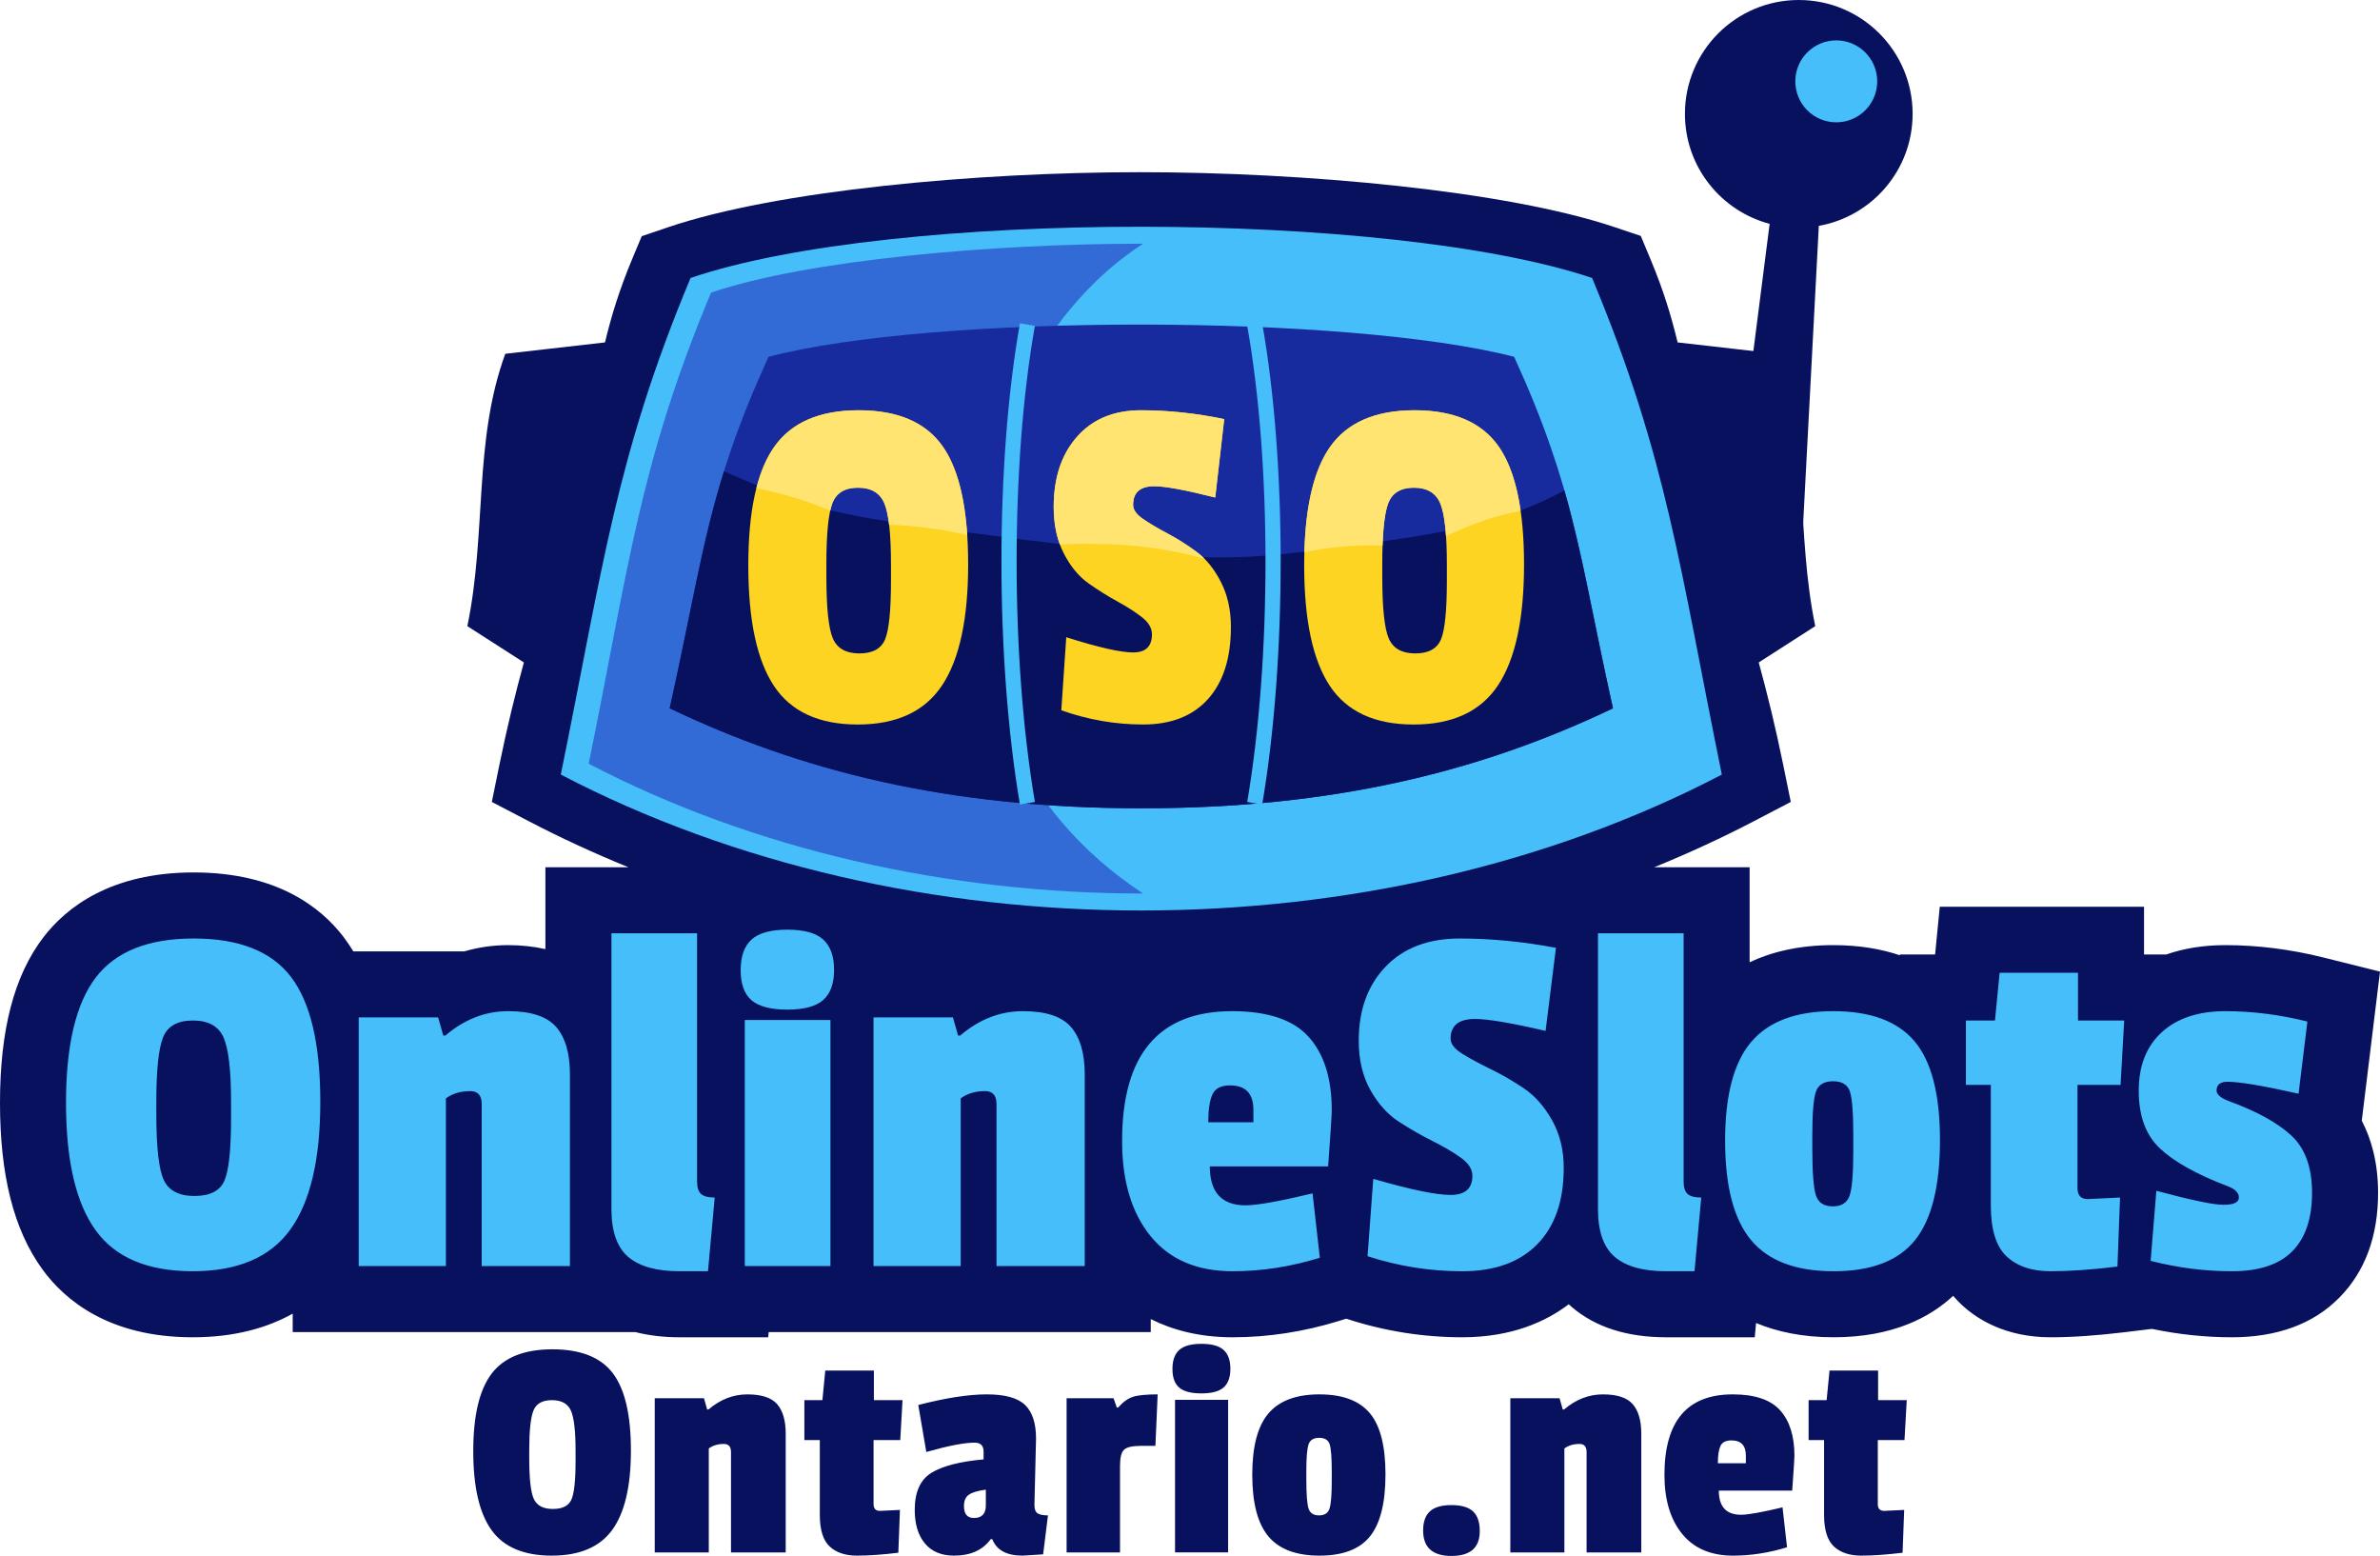
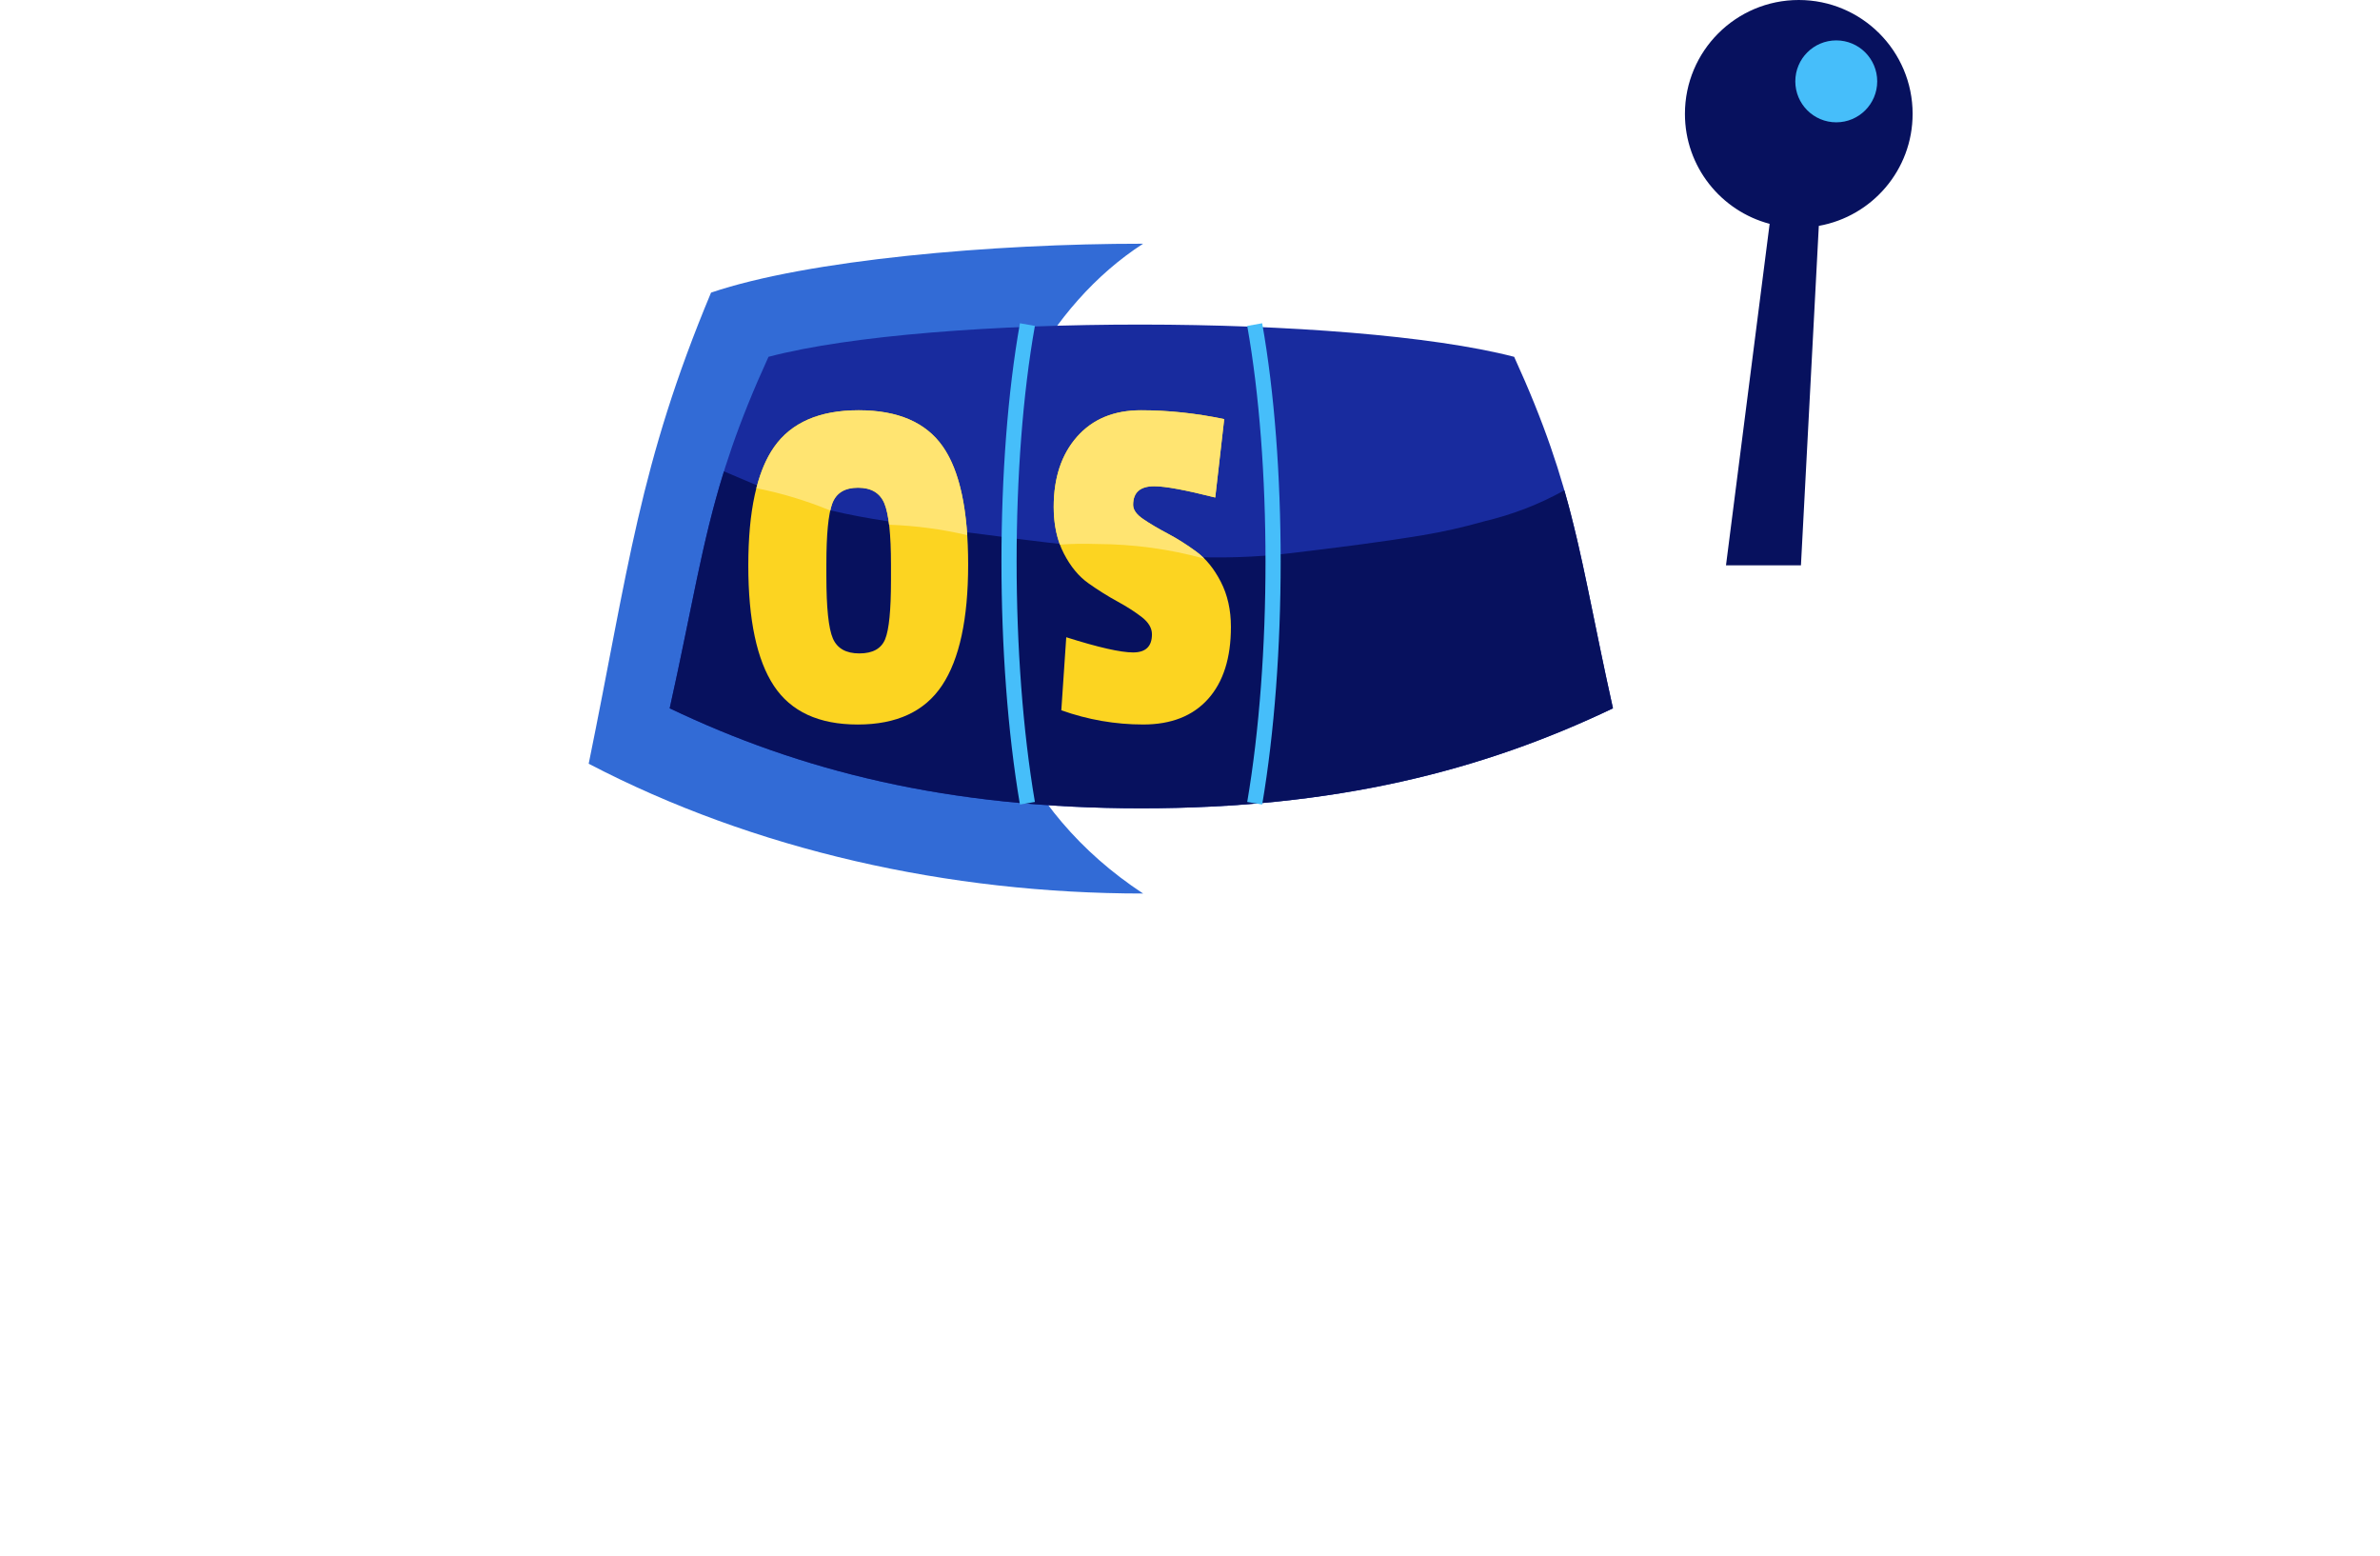
<svg xmlns="http://www.w3.org/2000/svg" id="Layer_2" data-name="Layer 2" viewBox="0 0 360.525 235.631">
  <defs>
    <style>
      .cls-1, .cls-2 {
        fill: #07115e;
      }

      .cls-1, .cls-3, .cls-4, .cls-5 {
        fill-rule: evenodd;
      }

      .cls-6, .cls-5 {
        fill: #46befa;
      }

      .cls-7 {
        fill: #ffe471;
      }

      .cls-8 {
        fill: #fcd421;
      }

      .cls-3 {
        fill: #182b9e;
      }

      .cls-4 {
        fill: #326bd6;
      }
    </style>
  </defs>
  <g id="LOGO">
    <g>
-       <path class="cls-2" d="M156.696,227.93l.244-10.09c0-2.307-.553-3.997-1.657-5.069-1.105-1.072-3.039-1.608-5.8-1.608-2.763,0-6.223.536-10.382,1.608l1.218,7.117c3.315-.942,5.752-1.414,7.312-1.414.91,0,1.365.455,1.365,1.365v1.169c-3.607.326-6.248,1.008-7.921,2.047-1.674,1.041-2.51,2.909-2.51,5.605,0,2.145.512,3.835,1.535,5.069,1.024,1.235,2.494,1.853,4.412,1.853,2.501,0,4.354-.829,5.557-2.486h.244c.649,1.658,2.177,2.486,4.582,2.486.195,0,1.234-.066,3.12-.195l.731-5.898c-.748,0-1.276-.105-1.584-.317-.309-.211-.463-.625-.463-1.243ZM149.336,227.979c0,1.267-.602,1.901-1.803,1.901-1.008,0-1.511-.601-1.511-1.804,0-.812.251-1.389.755-1.73.503-.341,1.357-.593,2.559-.756v2.389ZM177.996,235.095h8.042v-23.104h-8.042v23.104ZM169.369,213.161h-.195l-.488-1.413h-7.116v23.348h8.091v-13.112c0-1.234.203-2.047.609-2.437.406-.39,1.243-.585,2.51-.585h2.242l.341-7.799c-1.723,0-2.966.122-3.729.365-.764.244-1.52.789-2.267,1.633ZM83.68,204.338c-4.258,0-7.32,1.219-9.188,3.656s-2.803,6.361-2.803,11.771.926,9.4,2.778,11.966c1.853,2.567,4.891,3.851,9.115,3.851,4.224,0,7.279-1.299,9.164-3.9,1.884-2.599,2.827-6.604,2.827-12.015s-.918-9.317-2.754-11.723c-1.836-2.404-4.883-3.607-9.139-3.607ZM87.189,221.252c0,2.957-.212,4.907-.634,5.849-.422.943-1.357,1.414-2.803,1.414-1.446,0-2.405-.495-2.876-1.487-.471-.991-.707-3.062-.707-6.215v-1.17c0-2.957.211-4.963.634-6.02.422-1.056,1.356-1.584,2.803-1.584,1.445,0,2.404.529,2.875,1.584.471,1.056.707,3.079.707,6.068v1.56ZM132.374,207.555h-7.36l-.438,4.484h-2.729v6.044h2.339v11.309c0,2.275.495,3.875,1.487,4.801.991.926,2.372,1.389,4.143,1.389,1.771,0,3.858-.146,6.264-.439l.244-6.483c-1.95.098-2.957.146-3.022.146-.65,0-.975-.341-.975-1.024v-9.7h4.046l.341-6.044h-4.338v-4.484ZM113.218,211.163c-2.145,0-4.111.764-5.898,2.291h-.195l-.487-1.706h-7.458v23.348h8.189v-15.744c.617-.455,1.381-.682,2.291-.682.715,0,1.073.407,1.073,1.219v15.208h8.286v-17.986c0-1.981-.431-3.468-1.292-4.46-.861-.991-2.364-1.486-4.509-1.486ZM262.466,211.163c-6.89,0-10.334,4.062-10.334,12.186,0,3.77.894,6.751,2.681,8.944,1.787,2.193,4.354,3.291,7.701,3.291,2.729,0,5.459-.423,8.189-1.268l-.683-6.044c-3.12.748-5.215,1.121-6.288,1.121-2.242,0-3.363-1.219-3.363-3.656h11.113c.227-3.12.341-4.875.341-5.265,0-2.989-.724-5.289-2.169-6.897-1.446-1.608-3.843-2.413-7.19-2.413ZM264.465,221.593h-4.241c0-1.17.129-2.039.39-2.607.26-.568.812-.853,1.657-.853,1.462,0,2.193.764,2.193,2.291v1.17ZM284.498,207.555h-7.36l-.439,4.484h-2.729v6.044h2.34v11.309c0,2.275.495,3.875,1.486,4.801.991.926,2.372,1.389,4.144,1.389,1.771,0,3.858-.146,6.264-.439l.243-6.483c-1.949.098-2.957.146-3.022.146-.65,0-.975-.341-.975-1.024v-9.7h4.045l.341-6.044h-4.338v-4.484ZM181.993,203.51c-1.56,0-2.681.309-3.363.926-.683.617-1.024,1.576-1.024,2.875,0,1.3.341,2.242,1.024,2.827.682.585,1.803.877,3.363.877,1.56,0,2.681-.3,3.363-.902.682-.601,1.023-1.543,1.023-2.827,0-1.283-.341-2.234-1.023-2.851-.683-.617-1.804-.926-3.363-.926ZM360.525,147.144l-8.575-2.143c-4.968-1.241-9.962-1.871-14.846-1.871-3.268,0-6.258.477-8.959,1.415h-3.366v-7.232h-30.94l-.708,7.232h-5.333v.125c-2.774-.94-6.1-1.541-10.085-1.541-5.297,0-9.446,1.069-12.679,2.593v-14.385h-14.456c5.154-2.103,10.195-4.417,15.085-6.968l5.606-2.925-1.136-5.563c-1.195-5.852-2.427-10.841-3.719-15.562,2.854-1.832,5.708-3.664,8.562-5.497-2.932-14.138-.918-28.072-5.745-41.246-5.036-.573-10.07-1.147-15.105-1.722-.929-3.878-2.153-7.929-4.094-12.569l-1.489-3.56-4.016-1.346c-16.461-5.519-46.957-8.304-71.861-8.304-24.734,0-55.036,2.762-71.46,8.336l-3.997,1.356-1.471,3.518c-1.941,4.641-3.165,8.691-4.094,12.569-5.035.574-10.069,1.148-15.104,1.722-4.827,13.174-2.813,27.108-5.745,41.246,2.854,1.832,5.708,3.664,8.561,5.496-1.292,4.721-2.524,9.71-3.719,15.563l-1.136,5.563,5.606,2.925c4.89,2.551,9.932,4.865,15.086,6.968h-12.575v12.396c-1.737-.387-3.608-.604-5.644-.604-2.26,0-4.479.319-6.621.943h-16.836c-.465-.77-.962-1.505-1.495-2.202-3.396-4.447-10.089-9.748-22.688-9.748-12.59,0-19.324,5.335-22.754,9.811C2.154,147.714 0,155.914 0,167.006 0,177.989,2.084,186.216,6.371,192.157c3.41,4.726,10.135,10.359,22.811,10.359,6.487,0,11.418-1.491,15.156-3.58v2.794h51.906c2.038.514,4.259.786,6.677.786h13.45l.072-.786h57.874v-1.97c3.236,1.625,7.308,2.756,12.405,2.756,5.384,0,10.822-.838,16.163-2.491l1.046-.324.132.043c5.646,1.839,11.515,2.771,17.444,2.771,7.53,0,12.711-2.398,16.122-4.998.178.165.354.321.529.469,3.551,3.005,8.33,4.528,14.204,4.528h13.45l.198-2.16c3.088,1.293,6.947,2.16,11.743,2.16,9.003,0,14.657-3.055,18.115-6.276.398.471.822.919,1.274,1.342,2.409,2.251,6.708,4.935,13.511,4.935,3.244,0,7.049-.263,11.309-.781l4.021-.489c4.015.838,8.074,1.27,12.105,1.27,6.868,0,12.344-2.019,16.275-6.001,3.896-3.946,5.871-9.286,5.871-15.87,0-4.614-1.044-8.191-2.47-10.926l2.761-22.576ZM196.777,128.154h-47.778c-18.773-2.305-37.021-7.337-53.559-15.119,2.81-13.319,5.814-20.604,9.267-32.751,3.598-12.659,2.357-19.581,7.266-31.73,14.168-3.978,39.993-5.952,60.696-5.952,20.823,0,46.835,2.009,61.149,5.99,4.902,12.137,3.656,19.046,7.25,31.692,3.453,12.147,6.457,19.433,9.267,32.751-16.537,7.782-34.786,12.814-53.559,15.119ZM199.857,211.163c-3.494,0-6.061.959-7.702,2.875-1.641,1.918-2.461,5.013-2.461,9.286,0,4.273.812,7.385,2.437,9.334,1.625,1.95,4.208,2.925,7.75,2.925,3.542,0,6.093-.975,7.653-2.925,1.56-1.95,2.34-5.077,2.34-9.383,0-4.305-.797-7.4-2.389-9.285-1.592-1.884-4.135-2.827-7.628-2.827ZM201.734,224.274c0,2.113-.114,3.509-.341,4.192-.228.683-.755,1.023-1.584,1.023s-1.357-.341-1.584-1.023c-.228-.683-.341-2.177-.341-4.484v-1.17c0-2.079.113-3.444.341-4.094.227-.65.763-.975,1.609-.975.844,0,1.372.325,1.584.975.211.65.317,2.031.317,4.143v1.414ZM242.823,211.163c-2.145,0-4.111.764-5.898,2.291h-.195l-.487-1.706h-7.458v23.348h8.189v-15.744c.617-.455,1.381-.682,2.291-.682.714,0,1.072.407,1.072,1.219v15.208h8.286v-17.986c0-1.981-.431-3.468-1.292-4.46-.861-.991-2.364-1.486-4.509-1.486ZM219.866,227.93c-1.495,0-2.583.317-3.266.95-.682.634-1.023,1.601-1.023,2.9,0,2.567,1.429,3.851,4.29,3.851,2.859,0,4.289-1.25,4.289-3.753,0-1.365-.341-2.364-1.023-2.998-.683-.633-1.771-.95-3.266-.95Z" />
-       <path class="cls-6" d="M29.339,142.124c-6.866,0-11.806,1.965-14.819,5.896-3.014,3.931-4.52,10.259-4.52,18.985s1.494,15.16,4.481,19.3c2.987,4.141,7.887,6.21,14.701,6.21,6.812,0,11.739-2.096,14.779-6.289,3.039-4.192,4.56-10.652,4.56-19.378s-1.481-15.027-4.441-18.907c-2.961-3.878-7.875-5.817-14.74-5.817ZM34.999,169.404c0,4.77-.341,7.914-1.022,9.434-.682,1.521-2.189,2.28-4.52,2.28-2.333,0-3.879-.798-4.638-2.398-.761-1.598-1.14-4.939-1.14-10.023v-1.887c0-4.769.34-8.005,1.022-9.709.681-1.703,2.188-2.555,4.521-2.555,2.331,0,3.878.853,4.638,2.555.759,1.704,1.14,4.966,1.14,9.788v2.516ZM76.979,153.13c-3.459,0-6.63,1.232-9.512,3.695h-.314l-.786-2.751h-12.028v37.656h13.207v-25.393c.995-.733,2.227-1.101,3.695-1.101,1.152,0,1.729.656,1.729,1.966v24.527h13.364v-29.009c0-3.196-.695-5.594-2.083-7.193-1.39-1.598-3.813-2.398-7.272-2.398ZM105.594,178.916v-37.578h-12.972v41.744c0,3.407.852,5.831,2.555,7.271,1.703,1.441,4.285,2.162,7.744,2.162h4.324l1.022-11.163c-.997,0-1.69-.183-2.083-.55-.393-.366-.589-.995-.589-1.887ZM112.825,191.73h12.971v-37.263h-12.971v37.263ZM119.272,140.788c-2.516,0-4.324.499-5.424,1.494-1.101.996-1.651,2.543-1.651,4.638,0,2.097.55,3.616,1.651,4.56s2.909,1.415,5.424,1.415,4.324-.484,5.424-1.454c1.101-.969,1.651-2.489,1.651-4.56,0-2.07-.55-3.603-1.651-4.599-1.101-.995-2.909-1.494-5.424-1.494ZM154.962,153.13c-3.459,0-6.63,1.232-9.512,3.695h-.314l-.786-2.751h-12.028v37.656h13.207v-25.393c.995-.733,2.227-1.101,3.695-1.101,1.152,0,1.729.656,1.729,1.966v24.527h13.364v-29.009c0-3.196-.695-5.594-2.083-7.193-1.389-1.598-3.813-2.398-7.272-2.398ZM186.643,153.13c-11.111,0-16.666,6.552-16.666,19.654,0,6.08,1.441,10.888,4.324,14.425,2.882,3.538,7.022,5.307,12.421,5.307,4.402,0,8.805-.682,13.207-2.044l-1.101-9.748c-5.031,1.206-8.412,1.808-10.141,1.808-3.616,0-5.424-1.965-5.424-5.896h17.924c.366-5.031.55-7.861.55-8.49,0-4.821-1.167-8.53-3.498-11.124-2.333-2.594-6.198-3.892-11.596-3.892ZM189.866,169.954h-6.839c0-1.887.209-3.289.629-4.206.419-.916,1.31-1.376,2.673-1.376,2.358,0,3.538,1.232,3.538,3.695v1.887ZM230.823,164.805c-1.678-1.126-3.355-2.096-5.032-2.909-1.678-.812-3.105-1.584-4.284-2.319-1.179-.733-1.769-1.494-1.769-2.28,0-1.991,1.231-2.987,3.695-2.987,1.938,0,5.503.603,10.692,1.808l1.572-12.578c-4.98-.943-9.84-1.415-14.583-1.415-4.744,0-8.478,1.415-11.203,4.245-2.726,2.83-4.088,6.578-4.088,11.242,0,2.883.59,5.373,1.769,7.468,1.179,2.097,2.62,3.695,4.324,4.796,1.702,1.101,3.393,2.071,5.07,2.909,1.677.839,3.105,1.678,4.285,2.516,1.179.839,1.769,1.756,1.769,2.751,0,1.939-1.101,2.909-3.302,2.909s-6.106-.812-11.713-2.437l-.865,11.713c4.664,1.52,9.446,2.28,14.347,2.28,4.9,0,8.687-1.362,11.36-4.088,2.673-2.725,4.009-6.577,4.009-11.556,0-2.725-.59-5.136-1.769-7.232-1.179-2.096-2.608-3.708-4.284-4.835ZM255.035,178.916v-37.578h-12.972v41.744c0,3.407.852,5.831,2.555,7.271,1.703,1.441,4.285,2.162,7.744,2.162h4.324l1.022-11.163c-.997,0-1.69-.183-2.083-.55-.393-.366-.589-.995-.589-1.887ZM277.714,153.13c-5.634,0-9.775,1.546-12.421,4.638-2.647,3.093-3.97,8.085-3.97,14.976,0,6.892,1.309,11.91,3.931,15.055,2.62,3.145,6.787,4.717,12.5,4.717,5.712,0,9.827-1.572,12.342-4.717s3.773-8.188,3.773-15.133c0-6.944-1.285-11.936-3.852-14.976-2.568-3.039-6.67-4.56-12.303-4.56ZM280.74,174.278c0,3.407-.184,5.66-.55,6.761-.367,1.101-1.219,1.651-2.555,1.651s-2.188-.55-2.555-1.651c-.367-1.101-.55-3.511-.55-7.232v-1.887c0-3.354.183-5.555.55-6.604.366-1.047,1.231-1.572,2.594-1.572,1.362,0,2.213.525,2.555,1.572.34,1.049.511,3.276.511,6.683v2.28ZM314.779,147.313h-11.871l-.708,7.232h-4.402v9.748h3.773v18.239c0,3.669.798,6.25,2.397,7.743,1.598,1.494,3.825,2.241,6.683,2.241,2.855,0,6.223-.236,10.102-.708l.393-10.456c-3.145.157-4.77.236-4.874.236-1.049,0-1.572-.55-1.572-1.651v-15.645h6.525l.55-9.748h-6.997v-7.232ZM347.049,171.919c-2.123-1.938-5.281-3.668-9.473-5.189-1.206-.472-1.808-.995-1.808-1.572,0-.89.55-1.336,1.651-1.336,1.834,0,5.424.604,10.77,1.808l1.337-10.927c-4.194-1.048-8.334-1.572-12.421-1.572s-7.299,1.062-9.63,3.184c-2.333,2.123-3.499,5.084-3.499,8.883,0,3.8,1.074,6.709,3.223,8.726,2.148,2.018,5.555,3.918,10.22,5.7,1.152.42,1.729.996,1.729,1.729,0,.734-.773,1.101-2.319,1.101-1.546,0-4.94-.708-10.181-2.123l-.865,10.613c4.088,1.048,8.188,1.572,12.303,1.572,4.114,0,7.166-1.008,9.158-3.027,1.991-2.017,2.988-4.965,2.988-8.844,0-3.878-1.062-6.787-3.184-8.726Z" />
-       <path class="cls-5" d="M104.608,42.094c-11.414,27.292-13.331,44.227-19.657,75.208,52.599,27.442,123.277,27.442,175.875,0-6.326-30.982-8.243-47.916-19.657-75.208-30.655-10.277-105.907-10.403-136.561,0h0Z" />
      <path class="cls-4" d="M107.709,44.314c-10.901,26.065-12.491,41.757-18.533,71.345,25.116,13.103,54.549,19.655,83.982,19.655-38.599-25.357-28.787-79.84,0-98.406-22.732-.015-50.812,2.439-65.449,7.406h0Z" />
      <path class="cls-3" d="M116.411,54.037c-9.274,20.309-9.828,30.174-14.968,53.228,19.778,9.451,42.026,15.143,71.445,15.143s51.667-5.692,71.445-15.143c-5.14-23.054-5.694-32.919-14.967-53.228-24.911-6.46-88.044-6.563-112.954,0h0Z" />
      <path class="cls-1" d="M224.783,78.963c-3.033.863-6.111,1.561-9.222,2.08-6.655,1.11-13.362,1.923-20.058,2.73-1.323.16-2.65.288-3.98.388-2.715.203-5.439.282-8.162.253-2.697-.028-5.393-.162-8.082-.379-1.367-.111-2.733-.243-4.096-.395-2.357-.262-4.712-.555-7.066-.864-1.882-.216-3.764-.421-5.646-.639-1.353-.157-2.705-.32-4.056-.495-6.749-.878-13.511-1.713-20.239-2.746-2.777-.427-5.545-.932-8.278-1.586-2.598-.621-5.17-1.375-7.654-2.36-2.877-1.14-5.732-2.347-8.581-3.567-3.373,10.793-4.754,20.341-8.219,35.882,19.778,9.451,42.026,15.143,71.445,15.143s51.667-5.693,71.445-15.143c-3.155-14.153-4.583-23.336-7.36-33.015-3.754,2.101-7.816,3.673-12.19,4.713Z" />
      <path class="cls-1" d="M289.726,17.245c0-9.524-7.721-17.245-17.245-17.245-9.524,0-17.245,7.721-17.245,17.245,0,7.996,5.449,14.7,12.83,16.653l-6.611,51.716h11.354l2.708-51.408c8.073-1.437,14.208-8.475,14.208-16.961Z" />
      <path class="cls-5" d="M278.159,6.117c3.427,0,6.204,2.778,6.204,6.204,0,3.426-2.777,6.204-6.204,6.204s-6.204-2.778-6.204-6.204c0-3.427,2.778-6.204,6.204-6.204h0Z" />
-       <path class="cls-8" d="M201.467,67.697c2.605-3.712,6.876-5.568,12.812-5.568,5.936,0,10.184,1.832,12.744,5.494,2.559,3.663,3.84,9.614,3.84,17.856s-1.315,14.342-3.942,18.301c-2.629,3.961-6.888,5.94-12.778,5.94-5.891,0-10.127-1.955-12.71-5.865-2.583-3.909-3.874-9.986-3.874-18.227s1.302-14.218,3.908-17.93ZM218.188,76.272c-.657-1.608-1.994-2.413-4.01-2.413-2.017,0-3.32.805-3.908,2.413-.589,1.609-.884,4.666-.884,9.169v1.782c0,4.802.328,7.957.986,9.466.656,1.51,1.993,2.264,4.01,2.264,2.016,0,3.319-.717,3.908-2.153.588-1.435.884-4.405.884-8.909v-2.376c0-4.553-.329-7.634-.986-9.243Z" />
      <path class="cls-8" d="M117.261,67.697c2.605-3.712,6.876-5.568,12.812-5.568,5.936,0,10.184,1.832,12.744,5.494,2.559,3.663,3.84,9.614,3.84,17.856s-1.315,14.342-3.942,18.301c-2.629,3.961-6.888,5.94-12.778,5.94-5.891,0-10.127-1.955-12.71-5.865-2.583-3.909-3.874-9.986-3.874-18.227s1.302-14.218,3.908-17.93ZM133.982,76.272c-.657-1.608-1.994-2.413-4.01-2.413-2.017,0-3.32.805-3.908,2.413-.589,1.609-.884,4.666-.884,9.169v1.782c0,4.802.328,7.957.986,9.466.656,1.51,1.993,2.264,4.01,2.264,2.016,0,3.319-.717,3.908-2.153.588-1.435.884-4.405.884-8.909v-2.376c0-4.553-.329-7.634-.986-9.243Z" />
      <path class="cls-8" d="M163.15,66.138c2.356-2.673,5.584-4.009,9.686-4.009,4.1,0,8.303.445,12.608,1.336l-1.359,11.879c-4.486-1.138-7.568-1.708-9.244-1.708-2.13,0-3.195.941-3.195,2.821,0,.742.51,1.46,1.529,2.153,1.02.694,2.254,1.423,3.704,2.19,1.45.768,2.899,1.683,4.35,2.747,1.45,1.065,2.685,2.587,3.704,4.566,1.02,1.98,1.529,4.257,1.529,6.83,0,4.703-1.155,8.341-3.466,10.914-2.311,2.574-5.585,3.861-9.822,3.861-4.237,0-8.372-.718-12.405-2.153l.748-11.062c4.848,1.535,8.224,2.302,10.128,2.302s2.855-.915,2.855-2.747c0-.94-.51-1.806-1.529-2.599-1.02-.791-2.255-1.583-3.704-2.376-1.451-.791-2.912-1.708-4.384-2.747-1.473-1.039-2.719-2.549-3.738-4.529-1.02-1.979-1.529-4.33-1.529-7.053,0-4.405,1.178-7.944,3.534-10.617Z" />
-       <path class="cls-7" d="M209.431,82.626c.103-2.988.382-5.106.839-6.354.588-1.608,1.891-2.413,3.908-2.413,2.016,0,3.353.805,4.01,2.413.423,1.038.71,2.689.861,4.951,3.628-1.802,7.394-3.098,11.298-3.886-.595-4.156-1.702-7.395-3.323-9.715-2.561-3.662-6.809-5.494-12.744-5.494-5.937,0-10.207,1.856-12.812,5.568-2.393,3.408-3.685,8.727-3.881,15.952,3.815-.829,7.763-1.17,11.844-1.024Z" />
      <path class="cls-7" d="M126.063,76.272c.588-1.608,1.891-2.413,3.908-2.413,2.016,0,3.353.805,4.01,2.413.304.746.538,1.811.702,3.191,4.048.15,7.994.676,11.837,1.579-.393-5.977-1.628-10.45-3.702-13.419-2.561-3.662-6.809-5.494-12.744-5.494-5.937,0-10.207,1.856-12.812,5.568-1.149,1.637-2.044,3.714-2.686,6.231,3.831.76,7.562,1.888,11.192,3.383.089-.395.187-.742.296-1.039Z" />
      <path class="cls-7" d="M166.051,82.382c5.666.018,11.134.762,16.404,2.228-.39-.393-.798-.748-1.225-1.062-1.451-1.064-2.9-1.979-4.35-2.747-1.451-.767-2.685-1.496-3.704-2.19-1.02-.692-1.529-1.411-1.529-2.153,0-1.881,1.064-2.821,3.195-2.821,1.676,0,4.758.57,9.244,1.708l1.359-11.879c-4.305-.891-8.508-1.336-12.608-1.336-4.102,0-7.33,1.336-9.686,4.009-2.357,2.673-3.534,6.212-3.534,10.617,0,2.136.315,4.042.942,5.72,1.803-.132,3.634-.163,5.493-.093Z" />
      <path class="cls-6" d="M191.197,121.835l-2.266-.385c3.692-21.707,3.693-51.353.002-72.094l2.263-.403c3.732,20.973,3.733,50.943.002,72.882Z" />
      <path class="cls-6" d="M154.501,121.835c-3.732-21.939-3.731-51.91.002-72.882l2.263.403c-3.691,20.741-3.691,50.387.002,72.094l-2.266.385Z" />
    </g>
  </g>
</svg>